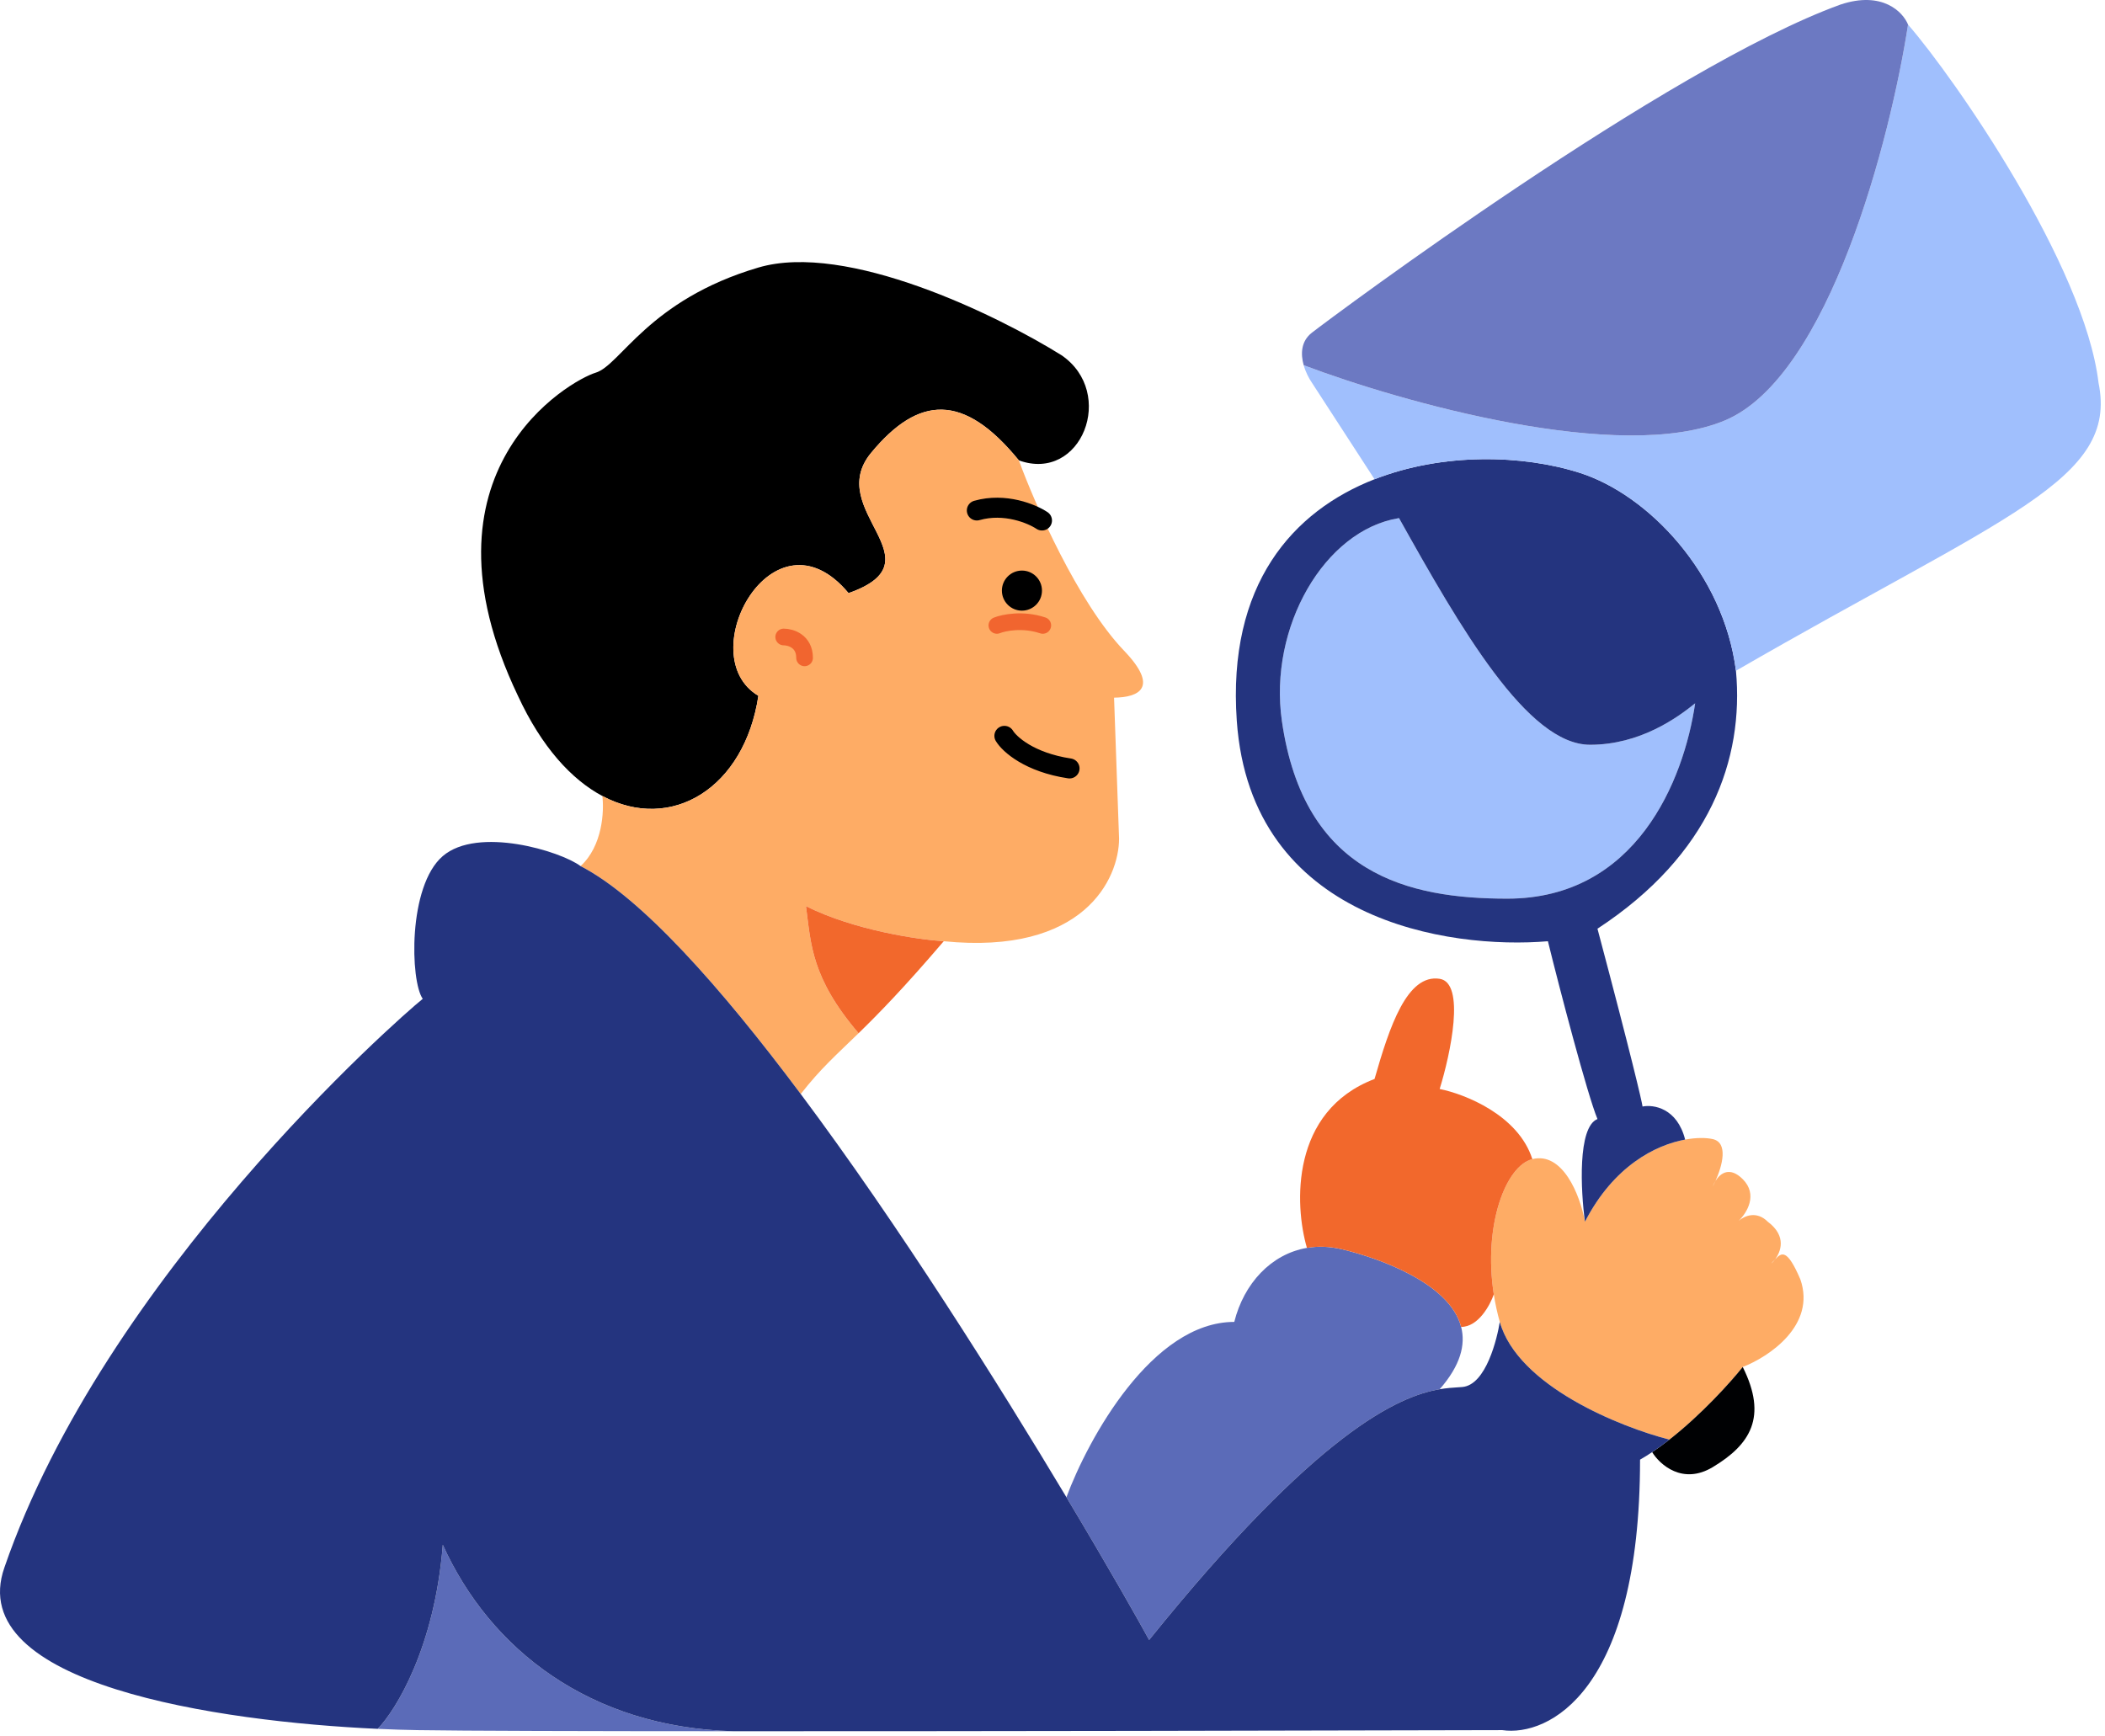
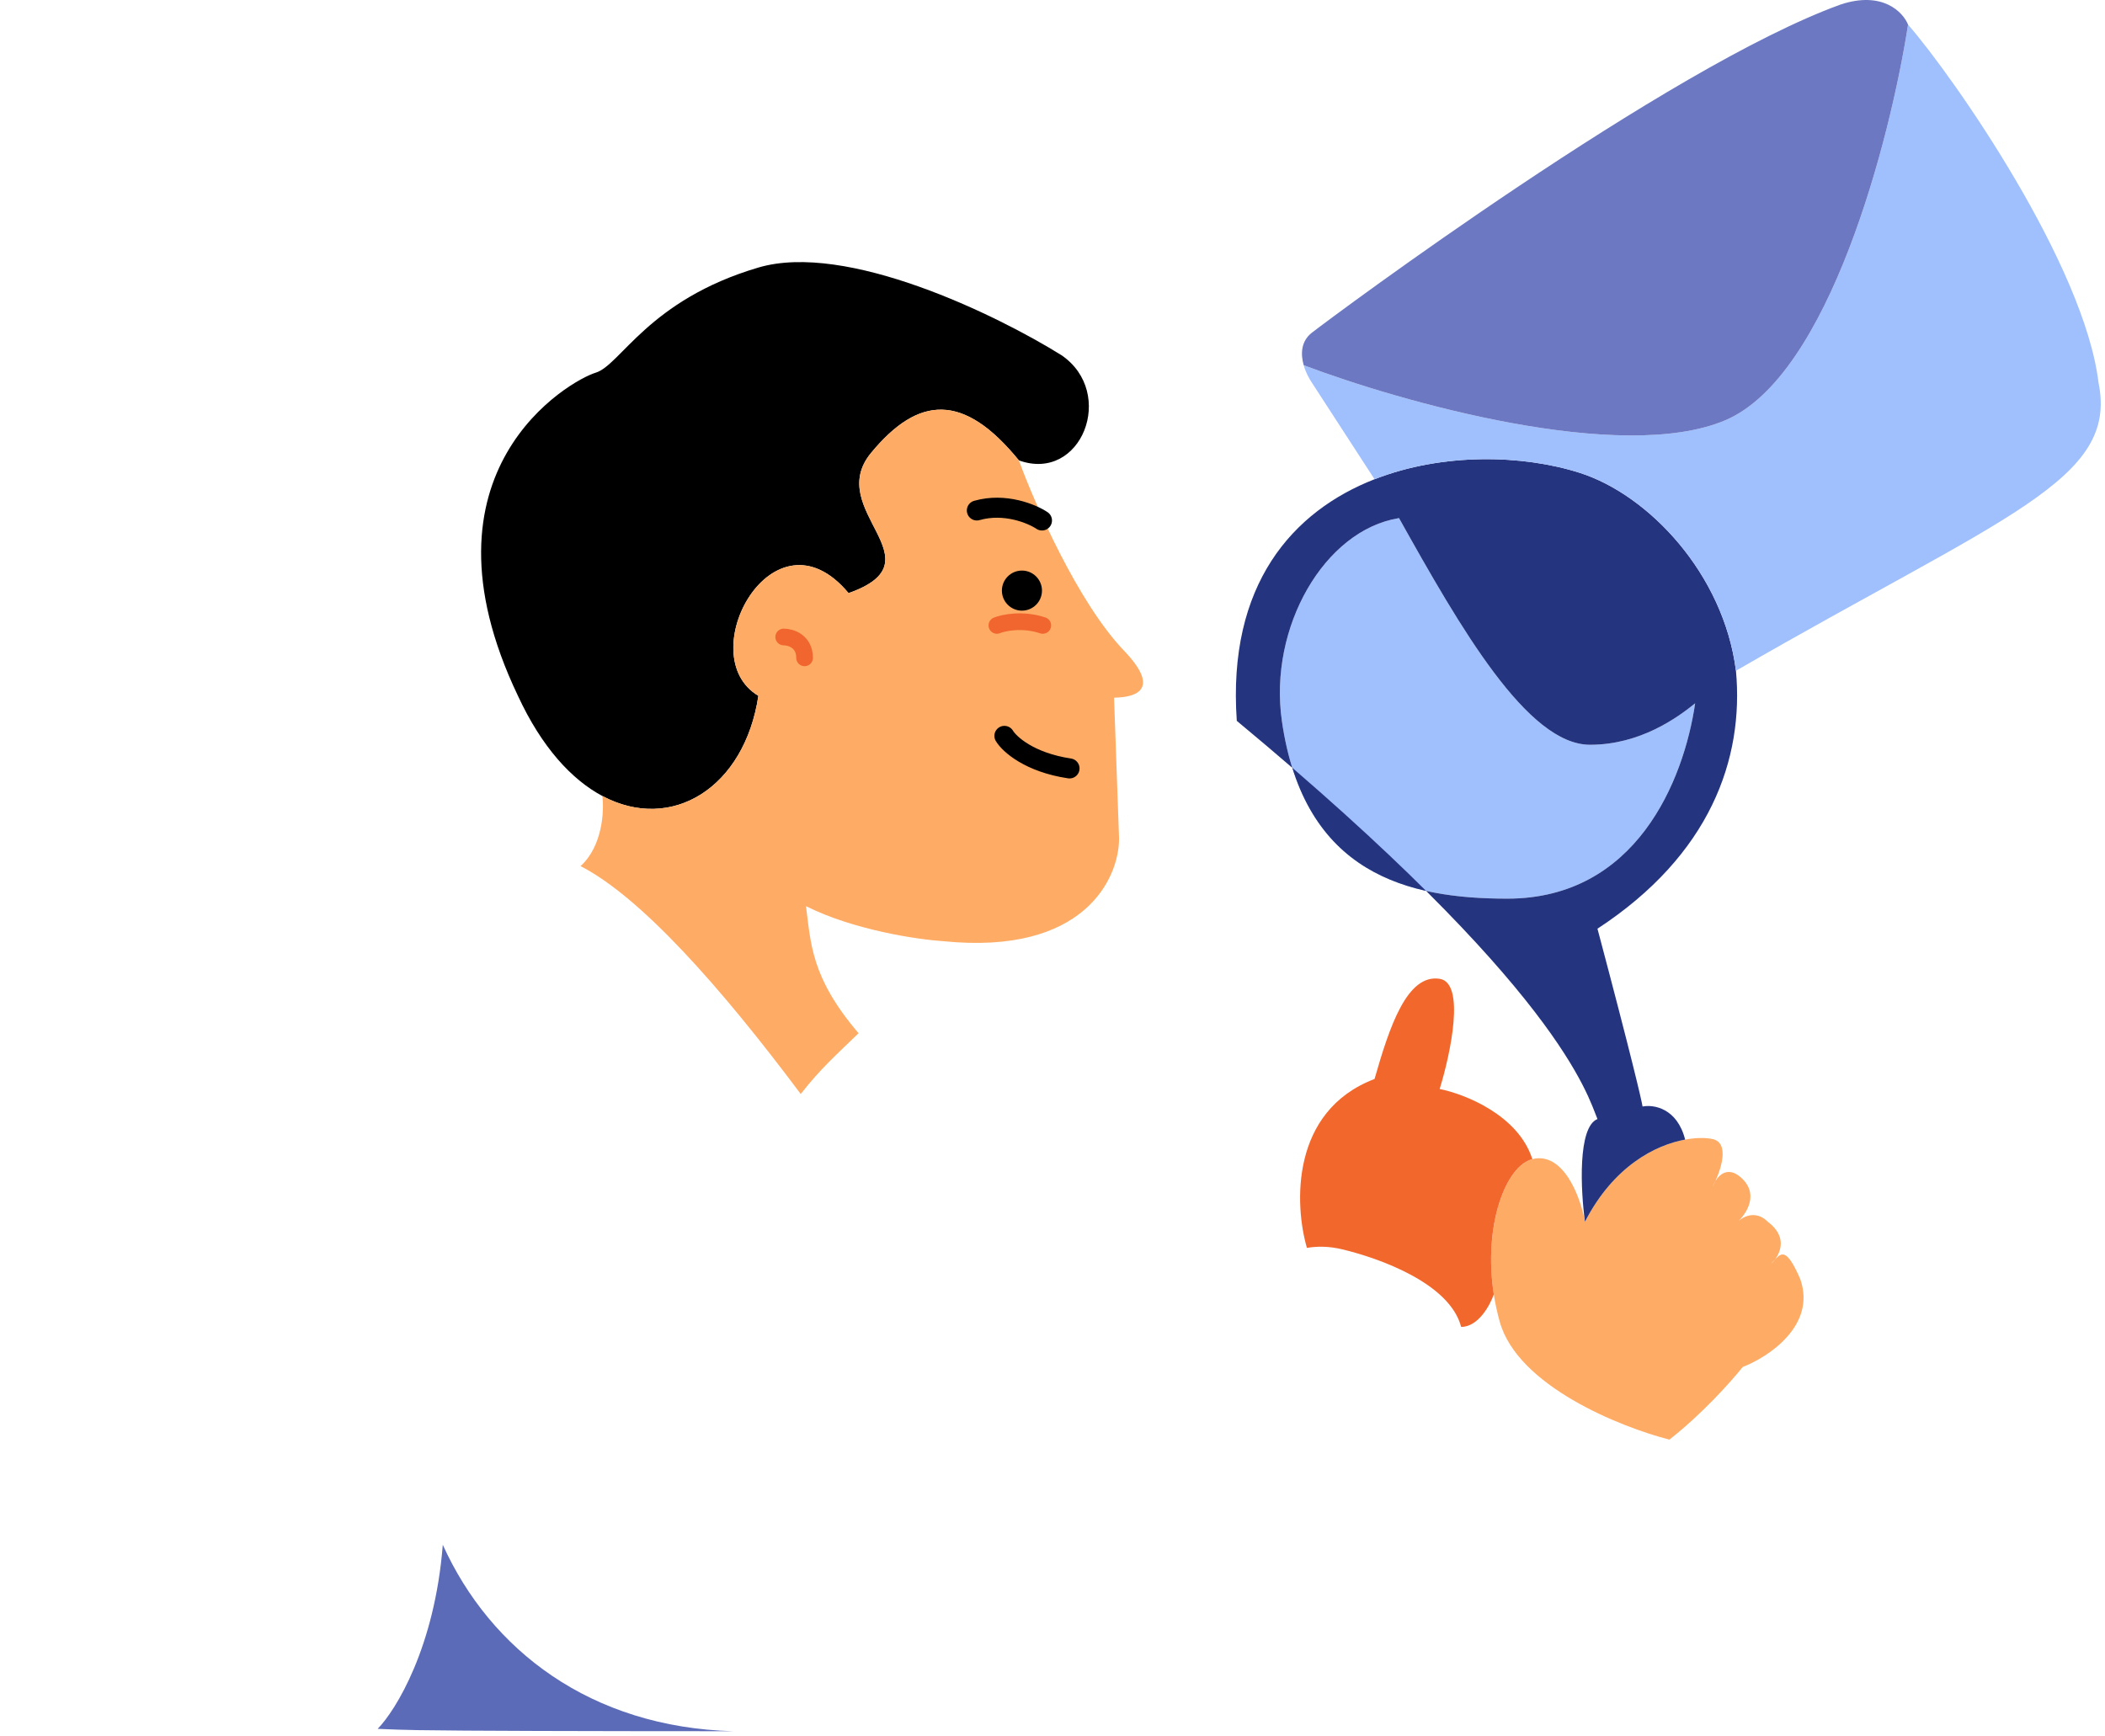
<svg xmlns="http://www.w3.org/2000/svg" width="325" height="268" viewBox="0 0 325 268" fill="none">
  <path d="M58.309 266.957C60.508 267.058 62.585 267.121 64.496 267.153C71.484 267.27 90.126 267.317 113.223 267.323C91.18 266.72 75.712 254.778 68.364 238.536C67.126 254.314 61.145 264.058 58.309 266.957Z" fill="#5B6BB8" />
-   <path d="M164.649 231.189C171.321 242.32 176.016 250.628 177.418 253.231C203.432 220.948 215.983 215.592 222.276 214.516C225.511 210.822 226.301 207.622 225.592 204.892C223.842 198.156 212.973 194.28 207.195 192.904C205.292 192.451 203.474 192.401 201.781 192.69C196.248 193.635 192.046 198.197 190.566 204.119C177.882 204.119 168.003 222.165 164.649 231.189Z" fill="#5B6BB8" />
  <path d="M269.069 211.079C273.065 209.533 280.438 204.66 277.963 197.544C275.89 192.706 275.052 193.427 274.069 194.463C273.646 195.039 273.309 195.238 273.71 194.837C273.833 194.714 273.952 194.586 274.069 194.463C274.869 193.372 275.974 190.928 272.936 188.65C271.187 186.901 269.3 187.761 268.441 188.514C268.392 188.561 268.343 188.607 268.296 188.65C268.34 188.605 268.389 188.56 268.441 188.514C269.724 187.272 271.452 184.459 269.069 182.076C267.079 180.086 265.622 181.129 264.86 182.352C264.715 182.673 264.568 182.972 264.428 183.236C264.529 182.958 264.674 182.649 264.86 182.352C265.916 180.007 266.877 176.432 264.428 175.888C263.451 175.671 261.957 175.637 260.175 175.965C255.608 176.806 249.157 180.027 244.706 188.65C243.933 184.396 241.226 177.822 236.585 178.982C232.482 180.008 228.983 189.196 230.634 199.864C230.85 201.262 231.154 202.685 231.558 204.119C234.342 214.018 250.177 220.361 257.746 222.294C262.643 218.464 267.092 213.551 269.069 211.079Z" fill="#FEAC65" />
  <path d="M197.913 111.307C195.846 96.88 204.469 81.856 216 80C225.5 97 235.832 115 245.5 115C253.234 115 259.014 110.791 261.721 108.6C259.973 120.519 252.612 138.764 232.718 138.764C217.5 138.764 201.315 135.042 197.913 111.307Z" fill="#A0BFFD" />
-   <path fill-rule="evenodd" clip-rule="evenodd" d="M246.64 172.795C243.546 174.032 244.061 183.88 244.706 188.65C249.157 180.027 255.608 176.806 260.175 175.965C258.937 171.077 255.276 170.526 253.6 170.861C253.471 169.959 251.899 163.204 246.64 143.404C264.059 131.997 269.273 117.182 268.022 103.572C266.109 88.566 254.501 76.404 243.933 73.022C235.126 70.204 222.79 69.873 212.222 74.001C199.586 78.937 189.478 90.249 190.953 111.307C193.118 142.244 223.779 146.627 238.99 145.338C240.794 152.685 245.093 169.082 246.64 172.795ZM216 80C204.469 81.856 195.846 96.88 197.913 111.307C201.315 135.042 217.5 138.764 232.718 138.764C252.612 138.764 259.973 120.519 261.721 108.6C259.014 110.791 253.234 115 245.5 115C235.832 115 225.5 97 216 80Z" fill="#24347F" />
+   <path fill-rule="evenodd" clip-rule="evenodd" d="M246.64 172.795C243.546 174.032 244.061 183.88 244.706 188.65C249.157 180.027 255.608 176.806 260.175 175.965C258.937 171.077 255.276 170.526 253.6 170.861C253.471 169.959 251.899 163.204 246.64 143.404C264.059 131.997 269.273 117.182 268.022 103.572C266.109 88.566 254.501 76.404 243.933 73.022C235.126 70.204 222.79 69.873 212.222 74.001C199.586 78.937 189.478 90.249 190.953 111.307C240.794 152.685 245.093 169.082 246.64 172.795ZM216 80C204.469 81.856 195.846 96.88 197.913 111.307C201.315 135.042 217.5 138.764 232.718 138.764C252.612 138.764 259.973 120.519 261.721 108.6C259.014 110.791 253.234 115 245.5 115C235.832 115 225.5 97 216 80Z" fill="#24347F" />
  <path d="M163.884 54.847C153.958 48.659 130.703 37.29 117.091 41.312C100.076 46.339 95.822 56.394 91.954 57.554C88.087 58.714 63.338 72.635 79.966 107.44C83.643 115.386 88.266 120.386 92.997 122.908C103.693 128.61 114.947 121.65 117.091 107.44C106.649 101.252 119.41 77.663 131.012 91.585C145.32 86.557 127.145 78.823 134.492 69.928C141.84 61.034 148.801 60.647 157.309 71.089C166.976 74.569 172.392 60.647 163.884 54.847Z" fill="black" />
  <path d="M131.012 91.585C119.41 77.663 106.649 101.252 117.091 107.44C114.947 121.65 103.693 128.61 92.997 122.908C93.294 125.229 93.037 130.643 89.633 133.736C98.931 138.514 111.203 152.303 123.628 168.928C126.753 164.945 129 163.008 132.559 159.543C125.211 150.933 125.211 145.725 124.438 139.924C131.863 143.636 141.711 145.08 145.707 145.338C167.363 147.504 172.777 135.67 172.777 129.483L172.004 107.728C175.862 107.685 179.012 106.178 173.55 100.479C166.435 93.054 159.758 77.792 157.309 71.089C148.801 60.647 141.84 61.034 134.492 69.928C127.145 78.823 145.32 86.557 131.012 91.585Z" fill="#FEAC65" />
  <path d="M212.222 74.001C222.79 69.873 235.126 70.204 243.933 73.022C254.501 76.404 266.109 88.566 268.022 103.572C309.514 79.596 327.094 74.182 324 59.1C321.834 40.992 301.811 12.111 294.592 3.8C291.885 21.331 282.449 58.095 266.362 64.901C250.275 71.707 216.273 62.065 201.283 56.393C201.588 57.475 202.106 58.453 202.554 59.1L212.222 74.001Z" fill="#A0BFFD" />
  <path d="M284.151 0.707C257.468 10.374 206.034 48.659 202.554 51.366C200.845 52.695 200.797 54.675 201.283 56.393C216.273 62.065 250.275 71.707 266.362 64.901C282.449 58.095 291.885 21.331 294.592 3.8C293.819 1.867 290.648 -1.459 284.151 0.707Z" fill="#6C79C2" />
-   <path d="M269.069 211.079C267.092 213.551 262.643 218.464 257.746 222.294C256.869 222.98 255.978 223.631 255.084 224.228C256.265 226.161 259.788 229.332 264.428 226.548C270.229 223.068 272.936 218.814 269.069 211.079Z" fill="#000103" />
-   <path d="M145.707 145.338C141.711 145.08 131.863 143.636 124.438 139.924C125.211 145.725 125.211 150.933 132.559 159.543C135.565 156.616 139.508 152.599 145.707 145.338Z" fill="#F2682C" />
-   <path fill-rule="evenodd" clip-rule="evenodd" d="M89.633 133.736C86.54 131.416 73.778 127.549 68.364 132.19C62.95 136.83 63.337 151.525 65.27 154.232C61.403 157.326 16.157 197.158 0.689 242.017C-5.699 260.114 33.826 265.838 58.309 266.957C61.145 264.058 67.126 254.314 68.364 238.536C75.712 254.778 91.18 266.72 113.223 267.323C151.481 267.334 201.963 267.233 231.944 267.153C239.034 268.184 253.214 261.275 253.214 225.388C253.836 225.032 254.46 224.643 255.084 224.228C255.978 223.631 256.869 222.98 257.746 222.294C250.177 220.361 234.342 214.018 231.558 204.119C231.171 206.568 229.469 213.864 225.757 214.173C225.537 214.191 225.302 214.206 225.05 214.222L225.045 214.222C224.288 214.27 223.378 214.327 222.276 214.516C215.983 215.592 203.432 220.948 177.418 253.231C176.016 250.628 171.321 242.32 164.649 231.189C154.159 213.685 138.78 189.198 123.628 168.928C111.203 152.303 98.931 138.514 89.633 133.736Z" fill="#24347F" />
  <path d="M201.781 192.69C203.474 192.401 205.292 192.451 207.195 192.904C212.973 194.28 223.842 198.156 225.592 204.892C228.244 204.892 230.058 201.54 230.634 199.864C228.983 189.196 232.482 180.008 236.585 178.982C234.419 172.176 226.144 168.928 222.276 168.154C223.952 162.74 226.298 151.757 222.276 151.139C217.249 150.365 214.542 158.486 212.222 166.607C199.228 171.557 199.847 186.058 201.781 192.69Z" fill="#F2682C" />
  <path d="M153.913 96.569C154.987 96.14 157.908 95.538 161 96.569M121 98.357C122.074 98.357 124.221 99.001 124.221 101.578" stroke="#F1652F" stroke-width="2.577" stroke-linecap="round" stroke-linejoin="round" />
  <path d="M160.875 80.369C159.328 79.338 155.152 77.585 150.82 78.822M155.074 113.627C155.848 114.916 158.941 117.726 165.129 118.654" stroke="black" stroke-width="3.094" stroke-linecap="round" stroke-linejoin="round" />
  <circle cx="157.781" cy="91.197" r="3.094" fill="black" />
</svg>